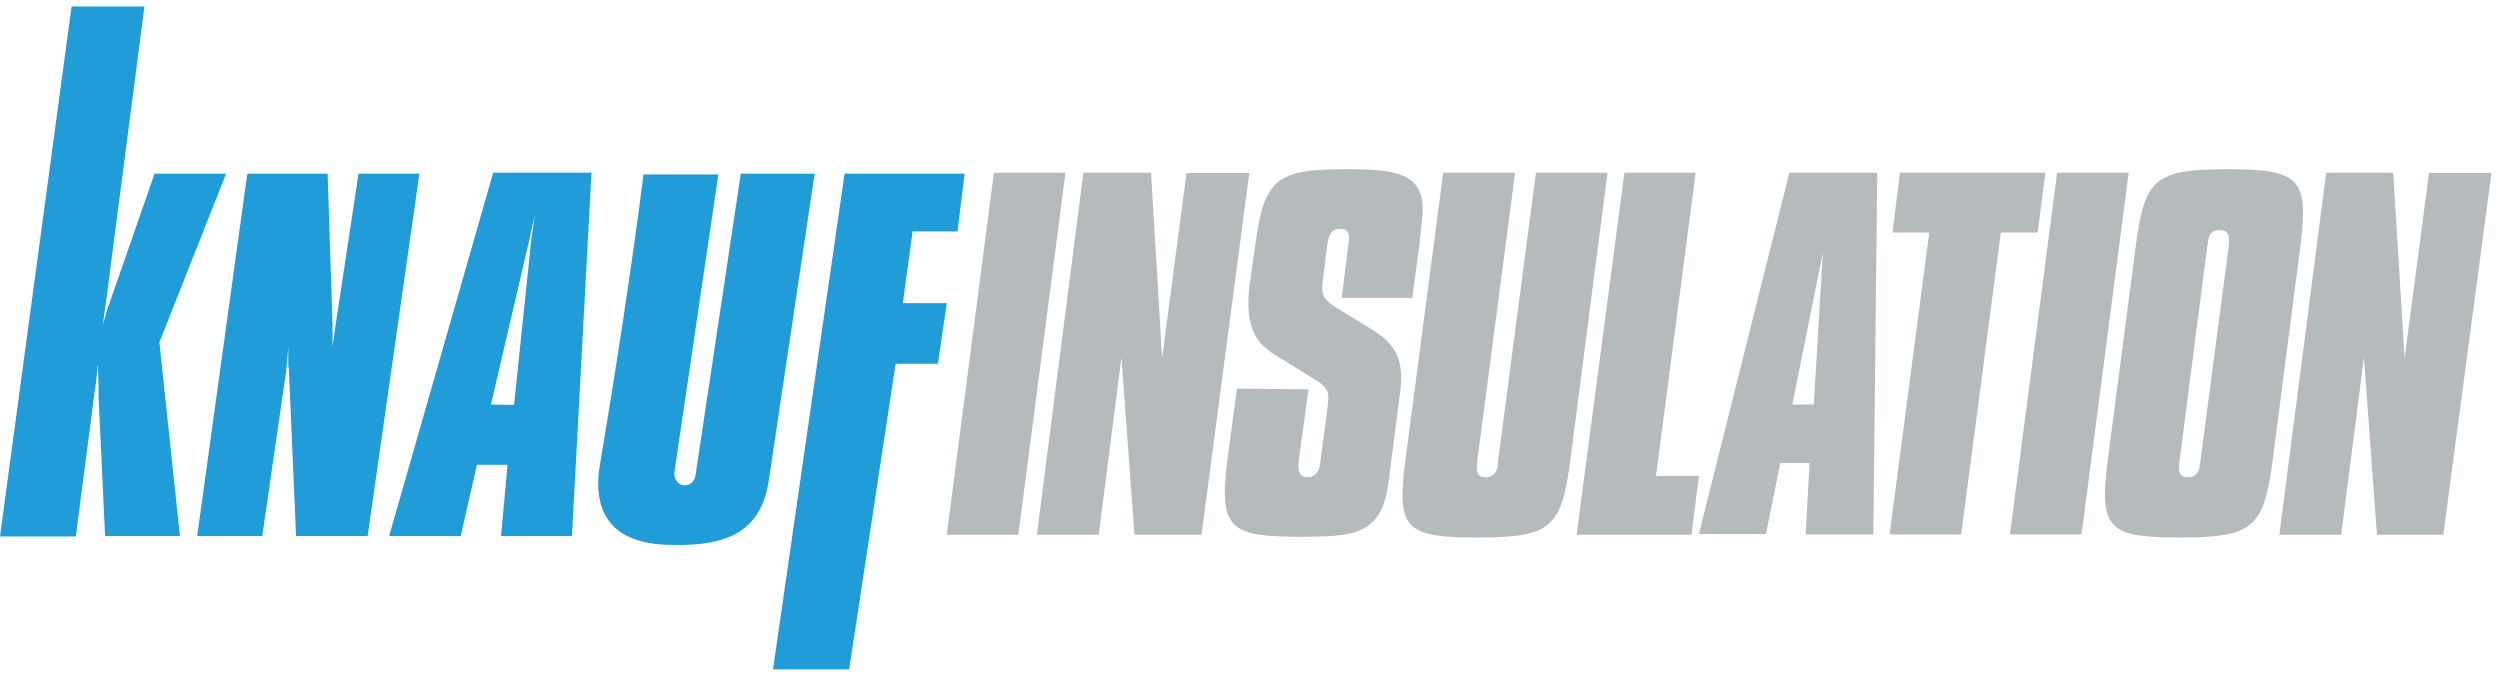
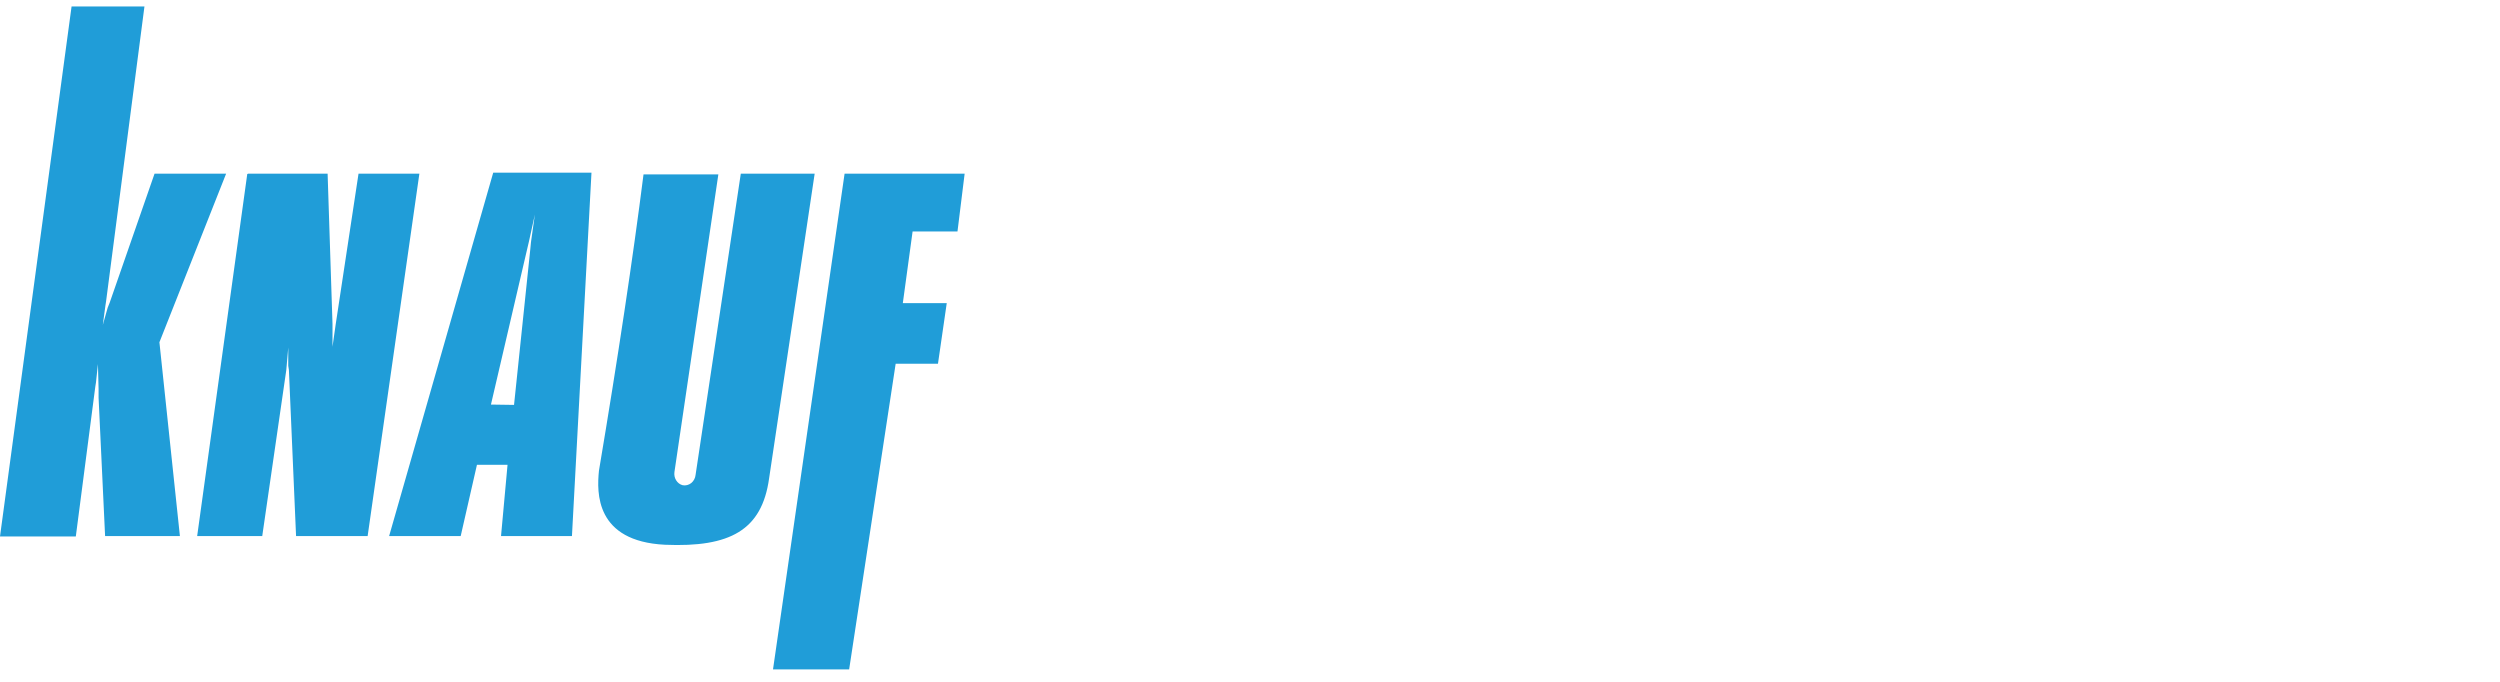
<svg xmlns="http://www.w3.org/2000/svg" width="132" height="36" viewBox="0 0 132 36" fill="none">
  <path d="M3.779 0.343H7.627L5.6 15.915L5.566 16.134L5.428 17.157L5.686 16.244L5.789 15.988L8.16 9.17H11.939L8.417 18.071L9.499 28.306H5.549L5.205 20.995V20.539L5.171 19.223L5.068 20.191L5.033 20.411L4.003 28.325H0L3.779 0.343ZM13.107 9.17H17.298L17.556 17.103V18.309L17.728 17.103L18.93 9.17H22.143L19.411 28.306H15.632L15.254 19.533L15.22 19.314V18.345L15.117 19.533L13.846 28.306H10.41L13.055 9.189L13.107 9.17ZM39.114 9.17H43.014L40.609 25.254C40.231 27.995 38.548 28.909 35.112 28.763C31.436 28.58 31.505 26.022 31.625 24.852C32.633 18.845 33.417 13.63 33.978 9.207H37.929L35.61 24.925C35.589 25.077 35.62 25.232 35.7 25.36C35.779 25.488 35.9 25.581 36.04 25.619C36.119 25.635 36.201 25.633 36.279 25.613C36.358 25.594 36.432 25.557 36.496 25.506C36.561 25.454 36.614 25.389 36.654 25.314C36.694 25.239 36.719 25.157 36.727 25.071L39.114 9.17ZM44.611 9.17H50.933L50.555 12.223H48.185L47.669 16.006H49.988L49.525 19.204H47.291L44.835 35.343H40.815L44.594 9.17H44.611ZM24.324 28.306L25.183 24.541H26.798L26.454 28.306H30.199L31.23 9.116H26.042L20.545 28.306H24.324ZM25.922 21.361L27.846 13.1L27.932 12.734L28.241 11.327L28.035 12.789L28 13.155L27.141 21.379L25.922 21.361Z" fill="#209DD8" />
-   <path d="M52.479 9.116H56.258L53.767 28.233H49.988L52.479 9.116ZM57.237 9.116H60.776L61.36 18.912L62.648 9.134H65.964L63.439 28.233H59.9L59.213 18.875L58.011 28.233H54.747L57.203 9.116H57.237ZM69.09 20.557L68.575 24.285C68.506 24.943 68.626 25.199 69.039 25.199C69.189 25.202 69.334 25.148 69.451 25.048C69.567 24.948 69.646 24.807 69.674 24.651L69.726 24.285L70.104 21.434C70.19 20.758 70.138 20.484 69.52 20.1L67.166 18.638C66.05 17.907 65.792 16.81 65.964 15.165L66.273 12.972C66.737 9.408 67.407 8.933 71.117 8.933C74.003 8.933 75.412 9.207 75.068 11.748L74.948 12.899L74.57 15.732H70.843L71.186 12.99C71.289 12.332 71.238 12.077 70.722 12.077C70.293 12.077 70.155 12.406 70.07 12.99L69.846 14.818C69.743 15.494 69.846 15.768 70.413 16.152L72.578 17.486C73.883 18.309 74.124 19.314 73.917 20.776L73.454 24.358C73.282 25.747 73.213 26.698 72.595 27.429C71.873 28.269 70.705 28.342 68.644 28.342C64.985 28.342 64.349 27.94 64.796 24.358L65.311 20.52L69.09 20.557ZM79.998 9.116L78.006 24.285C77.92 24.943 78.006 25.199 78.435 25.199C78.592 25.209 78.746 25.154 78.865 25.044C78.984 24.935 79.058 24.78 79.071 24.614L79.105 24.285L81.098 9.116H84.877L82.901 24.395C82.438 27.904 81.837 28.379 78.023 28.379C74.278 28.379 73.728 27.977 74.192 24.395L76.202 9.116H79.998ZM85.753 9.116H89.532L87.437 25.126H89.704L89.309 28.233H83.245L85.77 9.116H85.753ZM94.48 9.116H99.118L98.912 28.215H95.338L95.545 24.45H93.999L93.243 28.196H89.704L94.48 9.116ZM95.768 21.361L96.249 13.319L94.634 21.361H95.768ZM101.866 12.278H99.925L100.32 9.116H107.999L107.586 12.278H105.645L103.55 28.215H99.77L101.866 12.278ZM108.617 9.116H112.396L109.906 28.215H106.126L108.617 9.116ZM117.618 8.933C121.398 8.933 121.913 9.408 121.466 12.954L119.989 24.358C119.525 27.886 118.924 28.379 115.11 28.379C111.366 28.379 110.816 27.959 111.28 24.358L112.774 12.954C113.238 9.481 113.719 8.933 117.636 8.933H117.618ZM115.093 24.23C114.99 24.888 115.059 25.199 115.506 25.199C115.584 25.206 115.662 25.197 115.737 25.172C115.812 25.146 115.881 25.105 115.94 25.05C115.999 24.995 116.048 24.929 116.082 24.854C116.117 24.779 116.137 24.697 116.141 24.614L116.193 24.248L117.67 13.063C117.739 12.387 117.67 12.15 117.155 12.15C116.845 12.15 116.639 12.332 116.588 12.698C116.588 12.881 116.553 12.936 116.536 13.063L115.093 24.23ZM122.823 9.116H126.362L126.963 18.912L128.252 9.134H131.55L129.008 28.233H125.503L124.816 18.875L123.614 28.233H120.35L122.823 9.116Z" fill="#B5BABD" />
</svg>